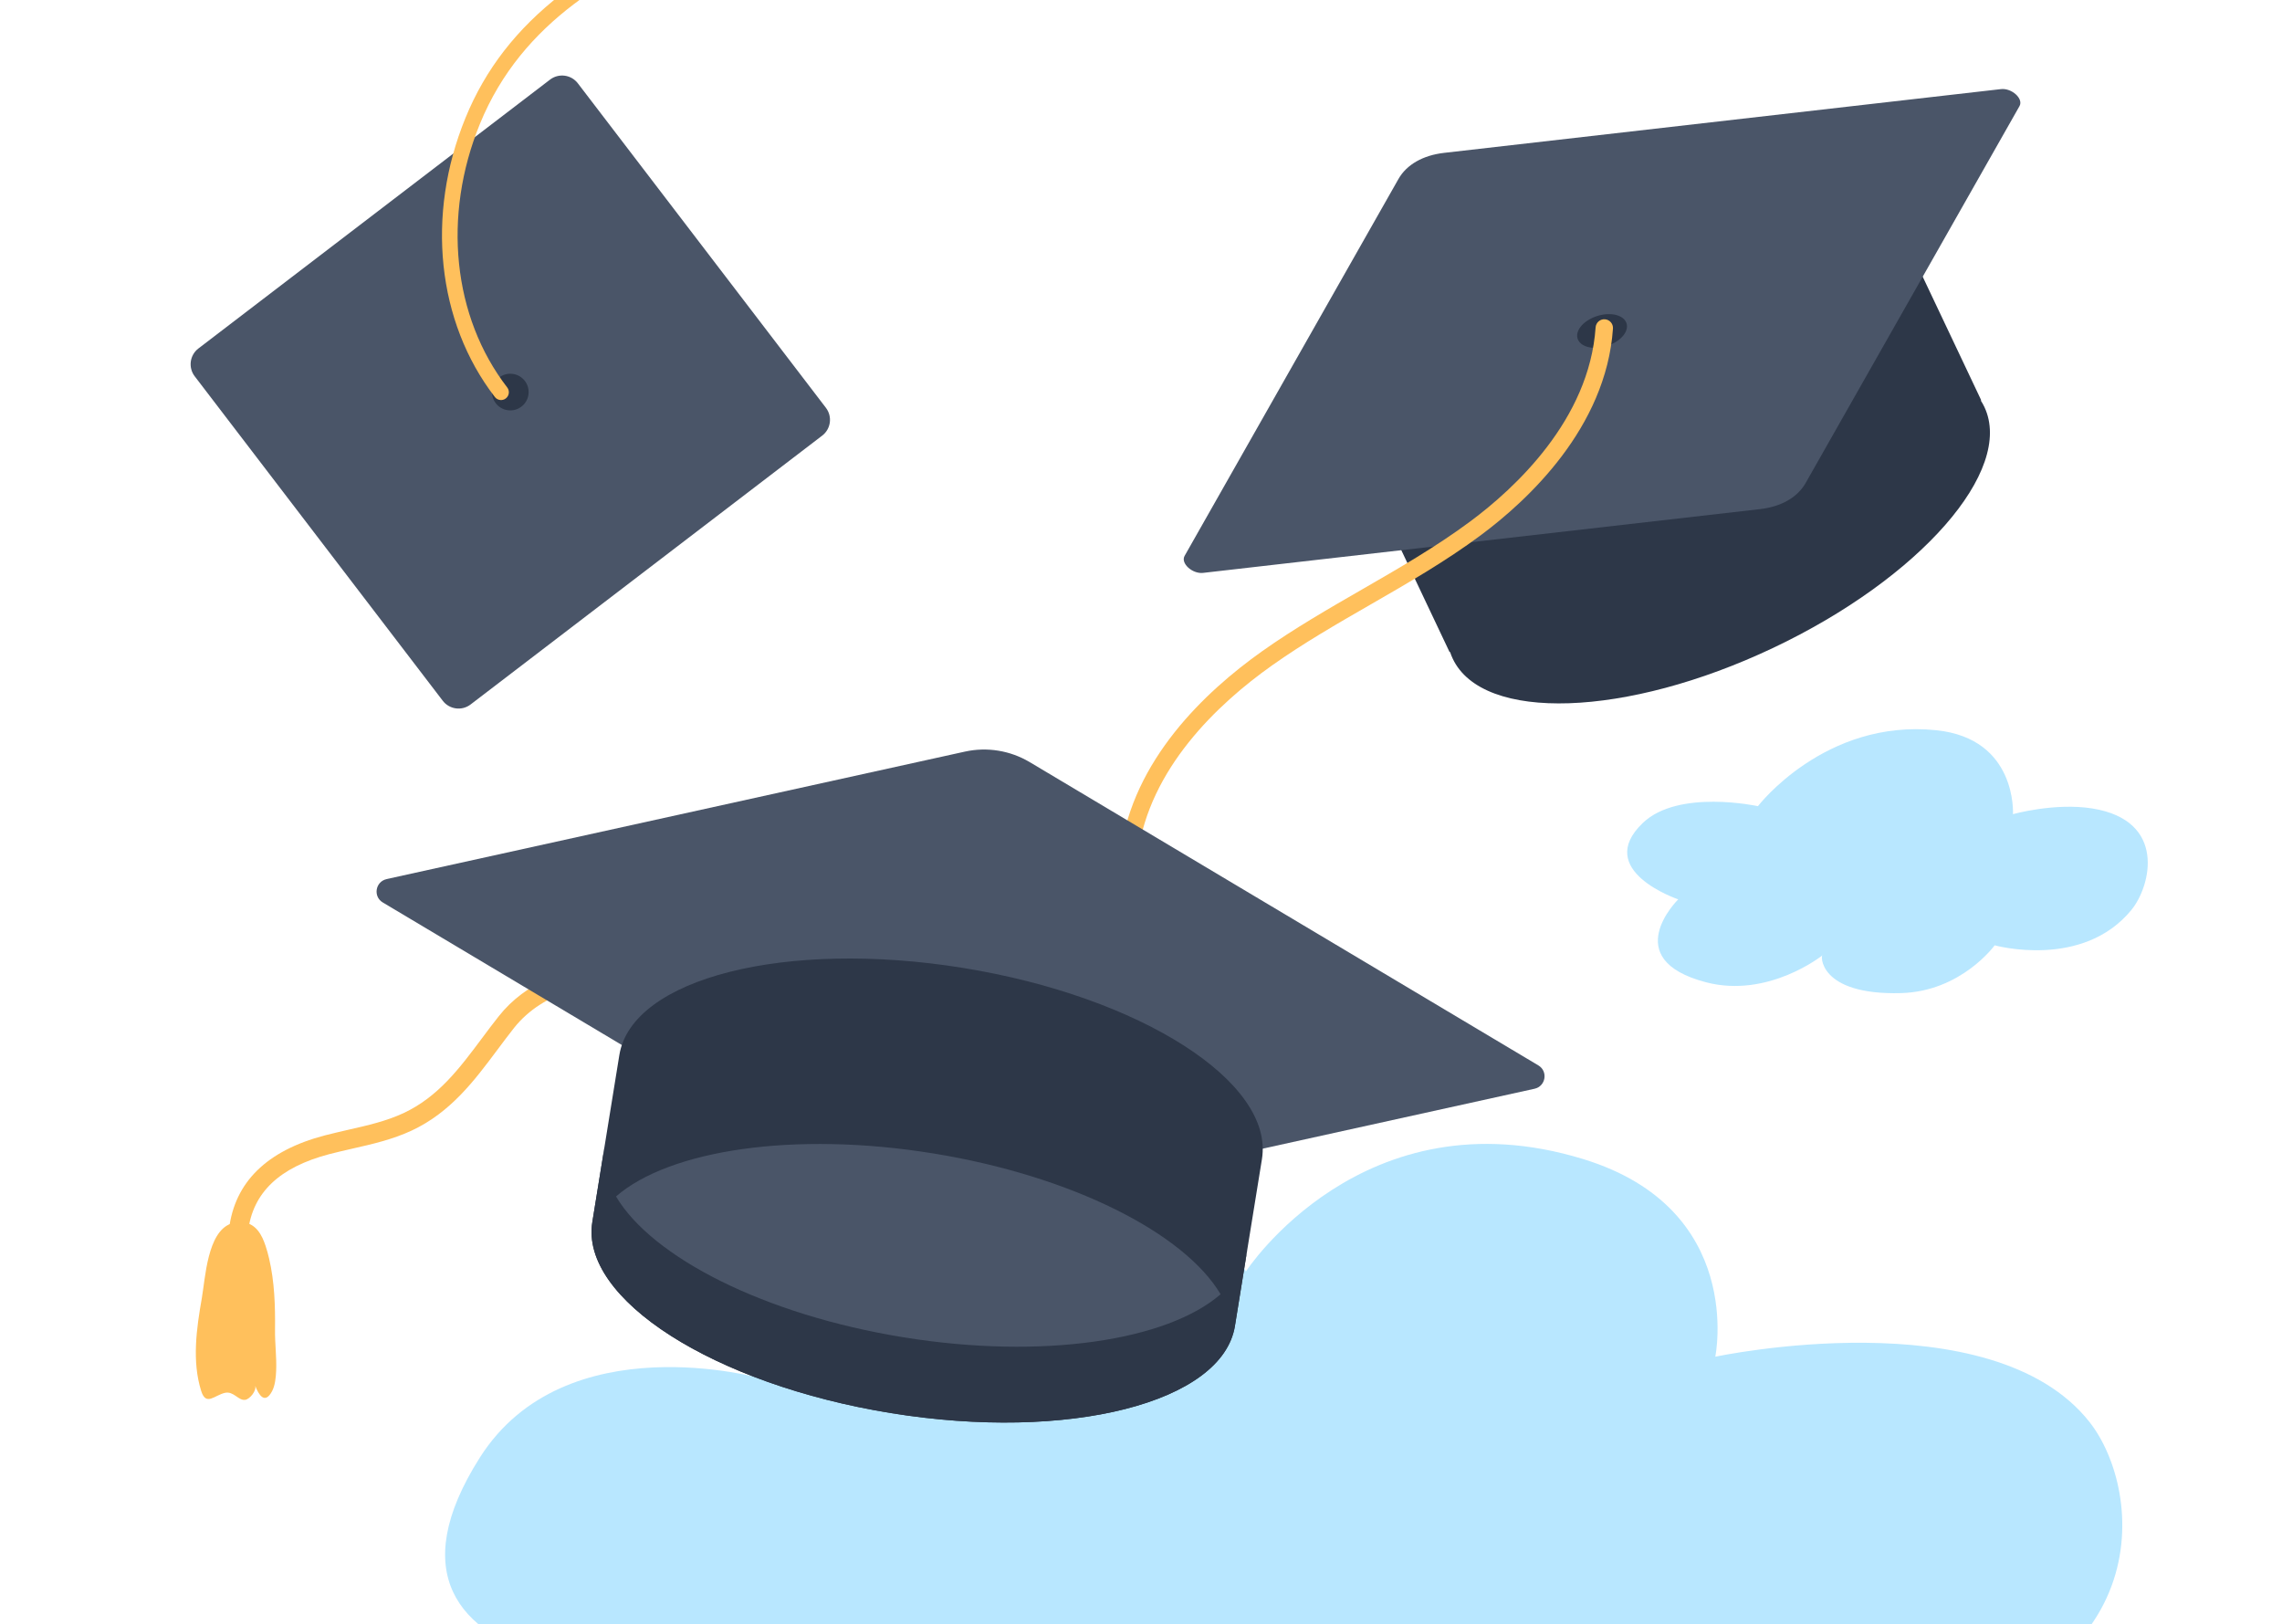
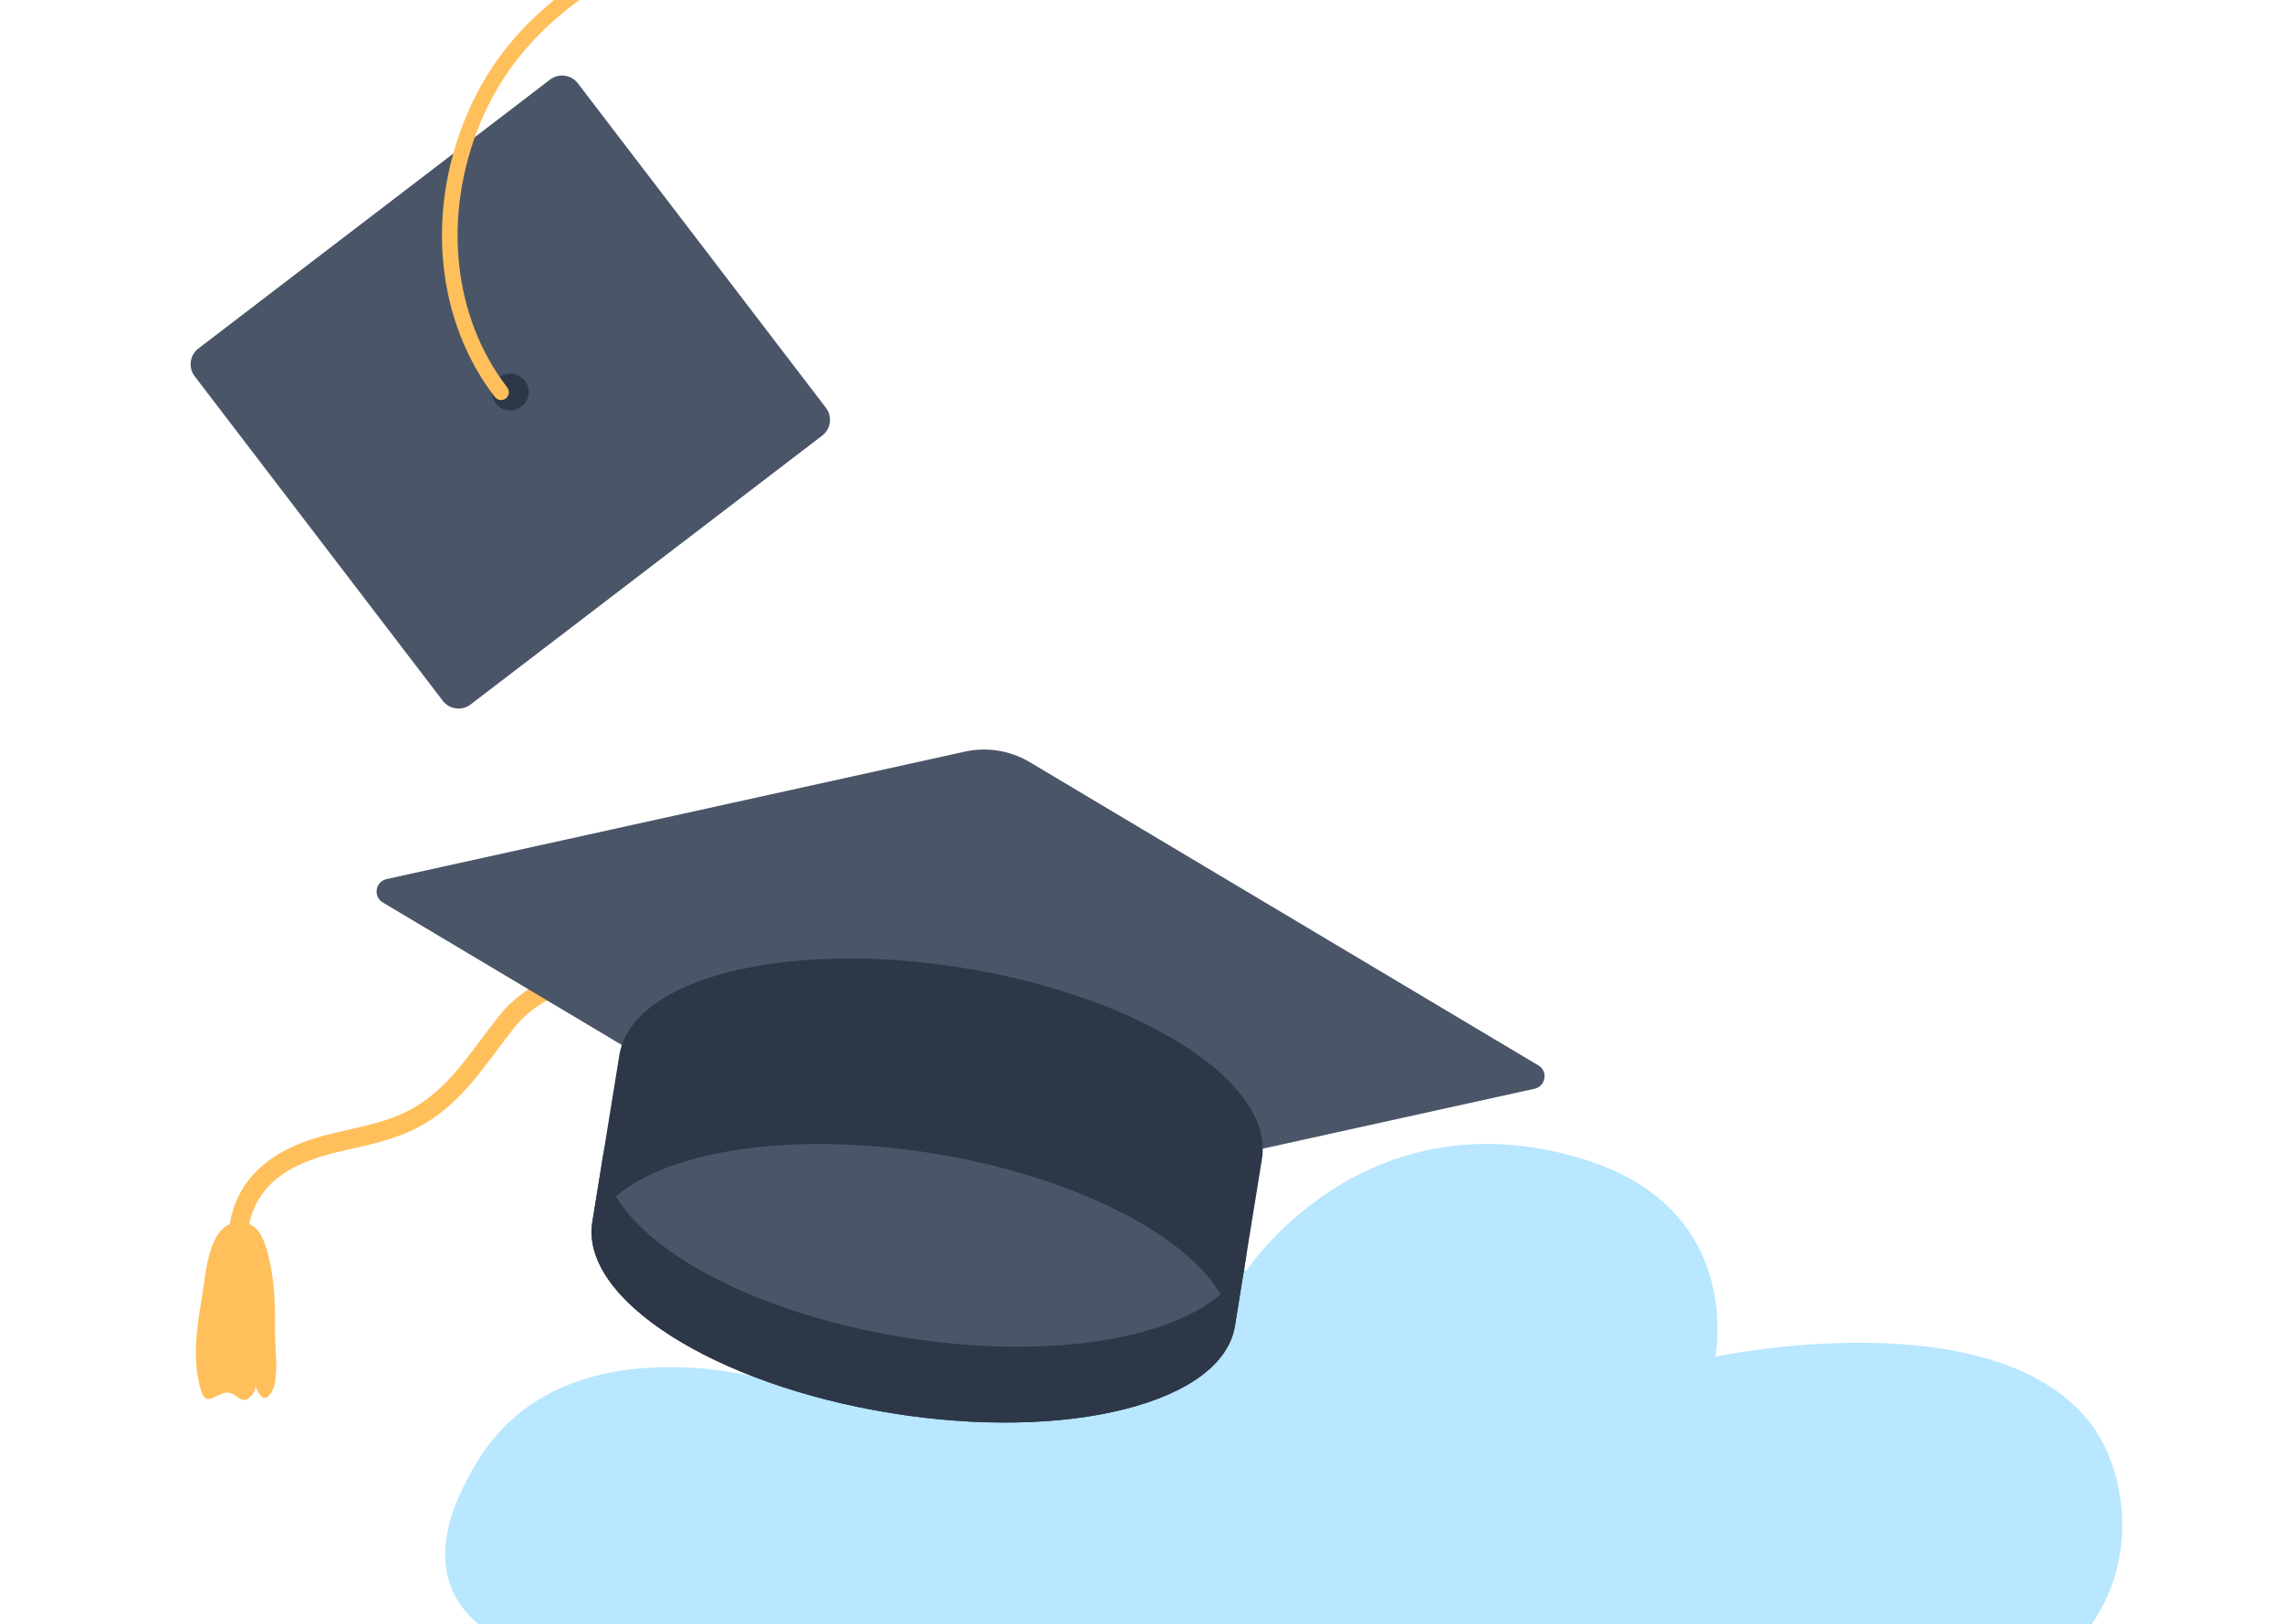
<svg xmlns="http://www.w3.org/2000/svg" width="170" height="121" viewBox="0 0 170 121" fill="none">
  <g clip-path="url(#clip0_7621_4263)">
    <path fill-rule="evenodd" clip-rule="evenodd" d="M61.942 122.965C51.533 126.371 24.786 125.84 35.749 108.571C42.125 98.53 56.745 102.687 56.745 102.687C56.745 102.687 59.832 87.137 74.452 84.699C87.001 82.613 92.815 94.709 92.815 94.709C92.815 94.709 101.535 81.308 117.945 86.34C130.056 90.052 127.782 101.062 127.782 101.062C127.782 101.062 148.372 96.671 155.663 105.93C159.71 111.072 161.101 125.668 140.3 129.028C129.275 130.81 113.084 126.371 113.084 126.371C113.084 126.371 99.793 139.311 77.663 135.373C69.795 133.974 57.019 128.372 61.934 122.965H61.942Z" fill="#B8E7FF" />
    <g clip-path="url(#clip1_7621_4263)">
-       <path d="M140.786 15.457L101.187 34.214L107.989 48.576L108.024 48.561C108.08 48.735 108.146 48.905 108.225 49.069C110.469 53.804 121.153 53.444 132.088 48.264C143.023 43.085 150.068 35.047 147.827 30.311C147.75 30.146 147.659 29.988 147.559 29.833L147.594 29.818L140.792 15.456L140.786 15.457Z" fill="#2D3748" />
-       <path d="M88.247 41.41L104.181 13.331C104.788 12.262 106.006 11.565 107.586 11.386L149.064 6.638C149.869 6.546 150.756 7.354 150.446 7.902L134.512 35.981C133.905 37.05 132.687 37.747 131.107 37.926L89.629 42.674C88.824 42.766 87.937 41.958 88.247 41.41Z" fill="#4A5568" />
      <path d="M120.945 23.742C121.468 24.219 121.176 25.015 120.293 25.518C119.41 26.023 118.273 26.045 117.751 25.569C117.228 25.093 117.52 24.296 118.403 23.794C119.286 23.288 120.423 23.266 120.945 23.742Z" fill="#2D3748" />
      <path d="M84.156 64.215C84.113 64.219 84.07 64.217 84.028 64.212C83.675 64.164 83.426 63.838 83.474 63.486C84.407 56.628 89.722 51.559 94.018 48.514C96.403 46.823 98.968 45.346 101.446 43.92C104.17 42.351 106.989 40.729 109.536 38.835C112.819 36.397 118.397 31.278 118.867 24.385C118.893 24.03 119.199 23.759 119.557 23.784C119.913 23.81 120.184 24.116 120.159 24.474C119.649 31.886 113.767 37.304 110.306 39.873C107.698 41.812 104.845 43.451 102.089 45.038C99.635 46.451 97.097 47.911 94.763 49.566C90.675 52.461 85.623 57.258 84.754 63.654C84.712 63.966 84.457 64.194 84.156 64.212L84.156 64.215Z" fill="#FFC05C" />
      <path d="M86.169 66.013C86.457 67.593 86.427 69.21 86.329 70.808C86.27 71.734 86.355 72.664 86.265 73.592C86.224 74.022 86.146 74.572 85.919 74.948C85.394 75.817 85.022 75.16 84.802 74.504C84.913 74.833 84.397 75.418 84.067 75.432C83.615 75.447 83.332 74.798 82.763 74.891C82.046 75.009 81.438 75.749 81.162 74.692C80.623 72.64 81.037 70.472 81.477 68.445C81.795 66.977 81.991 64.062 83.72 63.545C84.407 63.339 85.078 63.508 85.51 64.096C85.738 64.409 85.874 64.784 85.976 65.159C86.054 65.441 86.119 65.726 86.169 66.013Z" fill="#FFC05C" />
    </g>
    <g clip-path="url(#clip2_7621_4263)">
      <path d="M17.657 92.357C17.281 92.294 17.015 91.947 17.06 91.566C17.481 88.062 19.872 85.716 24.169 84.583C24.757 84.431 25.356 84.294 25.933 84.16C27.397 83.829 28.78 83.512 30.063 82.915C32.645 81.705 34.226 79.588 35.9 77.346C36.306 76.799 36.731 76.234 37.17 75.682C39.083 73.265 42.32 71.832 46.283 71.638C50.646 71.426 55.029 71.767 59.271 72.099C63.291 72.415 67.45 72.74 71.525 72.578C71.916 72.561 72.253 72.87 72.268 73.264C72.284 73.659 71.977 73.992 71.582 74.007C67.422 74.171 63.222 73.843 59.163 73.525C54.969 73.195 50.628 72.857 46.359 73.067C44.305 73.168 40.524 73.757 38.294 76.569C37.868 77.109 37.452 77.665 37.05 78.204C35.342 80.49 33.58 82.854 30.671 84.215C29.247 84.88 27.725 85.228 26.25 85.562C25.684 85.692 25.097 85.826 24.532 85.972C20.808 86.953 18.828 88.839 18.479 91.738C18.432 92.132 18.078 92.409 17.684 92.362C17.676 92.357 17.665 92.361 17.654 92.355L17.657 92.357Z" fill="#FFC05C" />
      <path d="M20.048 93.752C20.452 95.481 20.509 97.271 20.488 99.042C20.474 100.07 20.616 101.092 20.572 102.122C20.551 102.6 20.494 103.213 20.262 103.641C19.728 104.629 19.282 103.927 19.005 103.212C19.142 103.571 18.607 104.246 18.242 104.278C17.745 104.32 17.396 103.619 16.771 103.75C15.984 103.919 15.354 104.772 14.989 103.616C14.289 101.401 14.642 98.944 15.034 96.704C15.298 95.19 15.449 91.776 17.202 91.151C17.95 90.887 18.703 91.036 19.213 91.666C19.485 92.003 19.651 92.408 19.787 92.815C19.888 93.126 19.976 93.433 20.048 93.752Z" fill="#FFC05C" />
      <path d="M28.794 65.484L71.891 55.986C73.532 55.626 75.248 55.905 76.697 56.763L114.601 79.361C115.339 79.8 115.155 80.914 114.319 81.1L71.222 90.598C69.579 90.961 67.863 90.683 66.42 89.823L28.516 67.225C27.778 66.786 27.962 65.672 28.798 65.486L28.794 65.484Z" fill="#4A5568" />
      <path d="M94.01 86.341C94.935 80.616 84.97 74.241 71.75 72.102C58.531 69.964 47.063 72.872 46.138 78.597C46.105 78.798 44.159 90.826 44.125 91.027C43.2 96.752 53.165 103.127 66.385 105.265C79.604 107.404 91.072 104.496 91.997 98.771C92.03 98.57 93.976 86.542 94.01 86.341Z" fill="#2D3748" />
      <path d="M67.299 99.613C54.08 97.474 44.115 91.099 45.04 85.374C44.577 88.234 44.139 90.932 44.128 91.023C43.203 96.748 53.167 103.123 66.387 105.262C79.607 107.4 91.074 104.492 91.999 98.767C92.013 98.672 92.45 95.974 92.911 93.118C91.986 98.843 80.519 101.751 67.299 99.613Z" fill="#2D3748" />
      <path d="M45.89 89.124C48.573 93.656 56.935 97.936 67.303 99.615C77.671 101.294 86.96 99.864 90.929 96.409C88.246 91.877 79.883 87.598 69.516 85.918C59.148 84.239 49.859 85.669 45.89 89.124Z" fill="#4A5568" />
    </g>
    <g clip-path="url(#clip3_7621_4263)">
      <path d="M40.976 5.93L14.781 25.958C14.133 26.454 14.009 27.381 14.505 28.03L32.984 52.2C33.48 52.849 34.407 52.972 35.056 52.477L61.251 32.449C61.899 31.953 62.023 31.026 61.527 30.377L43.048 6.207C42.552 5.558 41.624 5.435 40.976 5.93Z" fill="#4A5568" />
      <path d="M37.835 30.558C38.583 30.658 39.271 30.133 39.368 29.386C39.469 28.638 38.944 27.95 38.197 27.852C37.449 27.751 36.76 28.276 36.663 29.024C36.566 29.772 37.087 30.46 37.835 30.558Z" fill="#2D3748" />
      <path d="M52.915 -5.463C52.929 -5.56 52.915 -5.664 52.877 -5.762C52.755 -6.057 52.415 -6.2 52.115 -6.078C47.633 -4.221 44.462 -2.479 41.827 -0.438C38.499 2.138 36.159 5.153 34.677 8.78C31.715 16.016 32.553 23.982 36.865 29.573C37.063 29.827 37.428 29.876 37.682 29.678C37.935 29.483 37.984 29.114 37.786 28.861C33.728 23.6 32.949 16.075 35.755 9.221C38.899 1.544 45.69 -2.149 52.564 -5C52.762 -5.084 52.891 -5.261 52.919 -5.463H52.915Z" fill="#FFC05C" />
    </g>
-     <path fill-rule="evenodd" clip-rule="evenodd" d="M125.016 66.991C125.016 66.991 118.659 64.847 122.395 61.291C125.059 58.76 130.959 60.052 130.959 60.052C130.959 60.052 135.946 53.537 144.239 54.394C150.291 55.015 149.958 60.648 149.958 60.648C149.958 60.648 153.071 59.771 155.881 60.224C161.433 61.122 160.233 65.994 158.793 67.767C155.15 72.242 148.595 70.417 148.595 70.417C148.595 70.417 146.117 73.846 141.634 73.976C135.385 74.152 135.617 71.035 135.78 71.151C135.78 71.151 131.753 74.39 127.088 73.169C120.494 71.442 125.02 66.995 125.02 66.995L125.016 66.991Z" fill="#B8E7FF" />
  </g>
  <defs>
    <clipPath id="clip0_7621_4263">
      <rect width="170" height="121" fill="white" />
    </clipPath>
    <clipPath id="clip1_7621_4263">
-       <rect width="79.336" height="59.551" fill="white" transform="translate(71.698 17.273) rotate(-9.329)" />
-     </clipPath>
+       </clipPath>
    <clipPath id="clip2_7621_4263">
      <rect width="83" height="71.223" fill="white" transform="translate(43.494 38.336) rotate(29.029)" />
    </clipPath>
    <clipPath id="clip3_7621_4263">
      <rect width="47.787" height="63.556" fill="white" transform="translate(14.2 -10.776)" />
    </clipPath>
  </defs>
</svg>